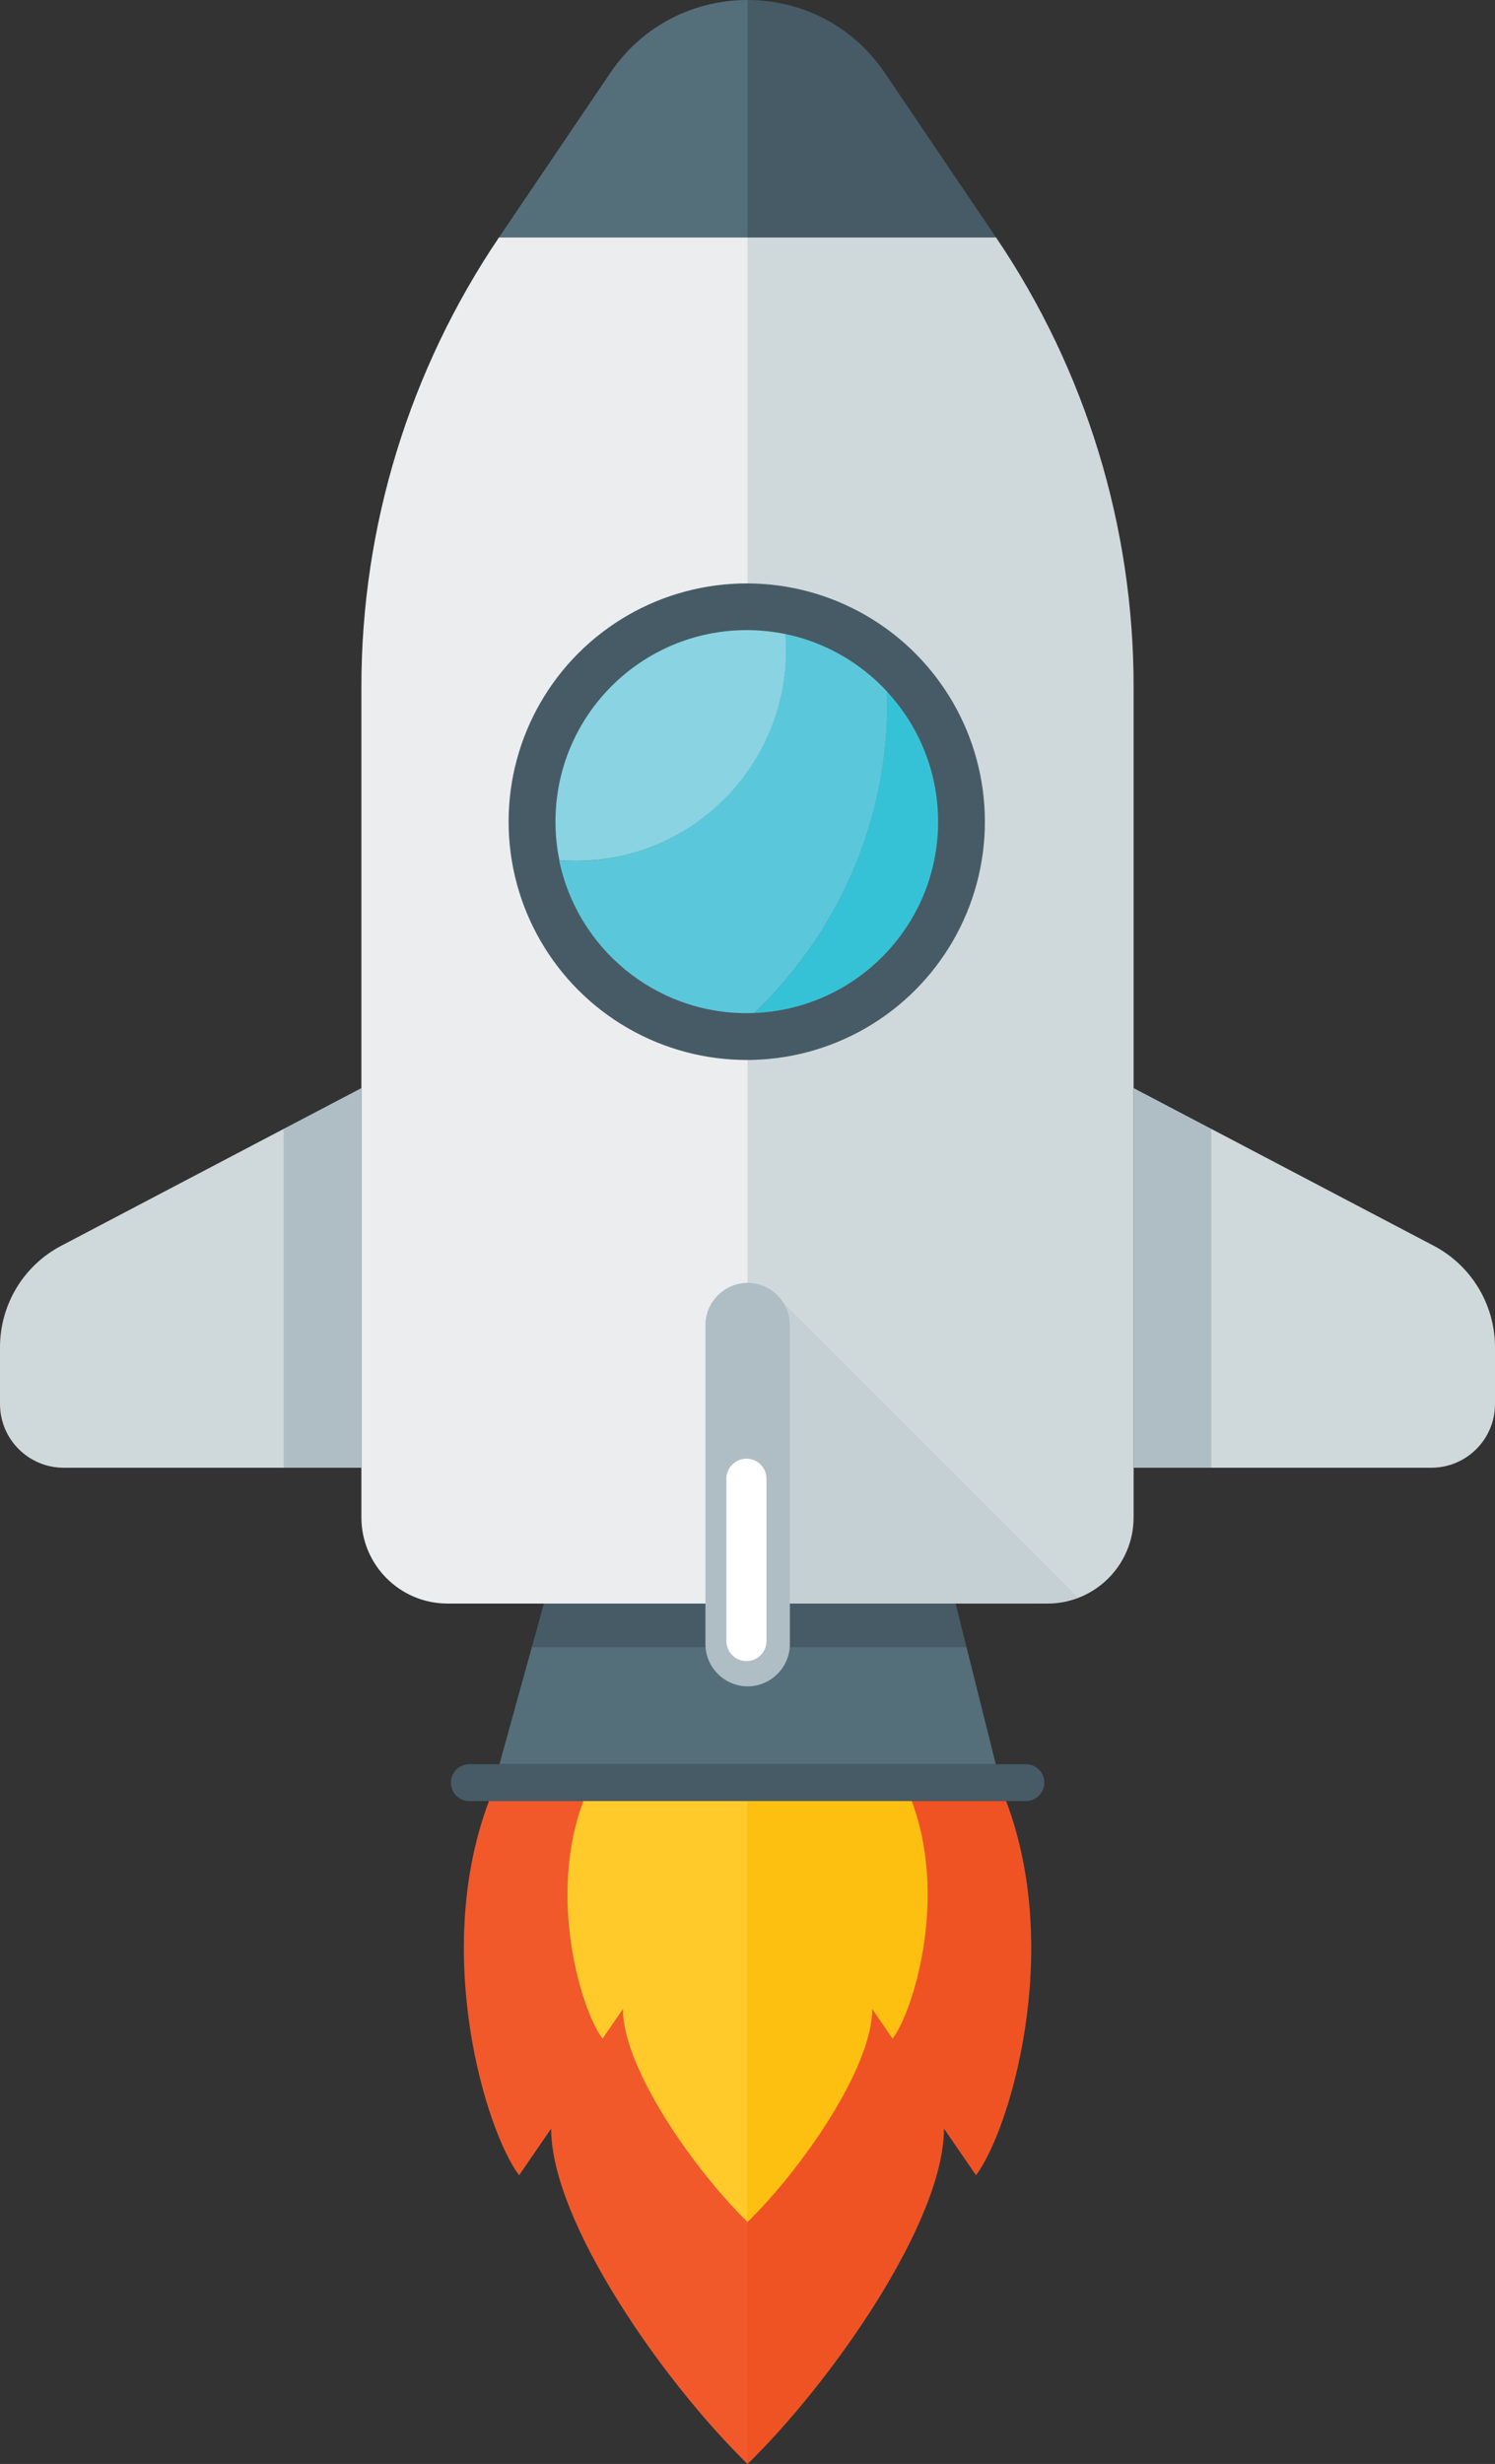
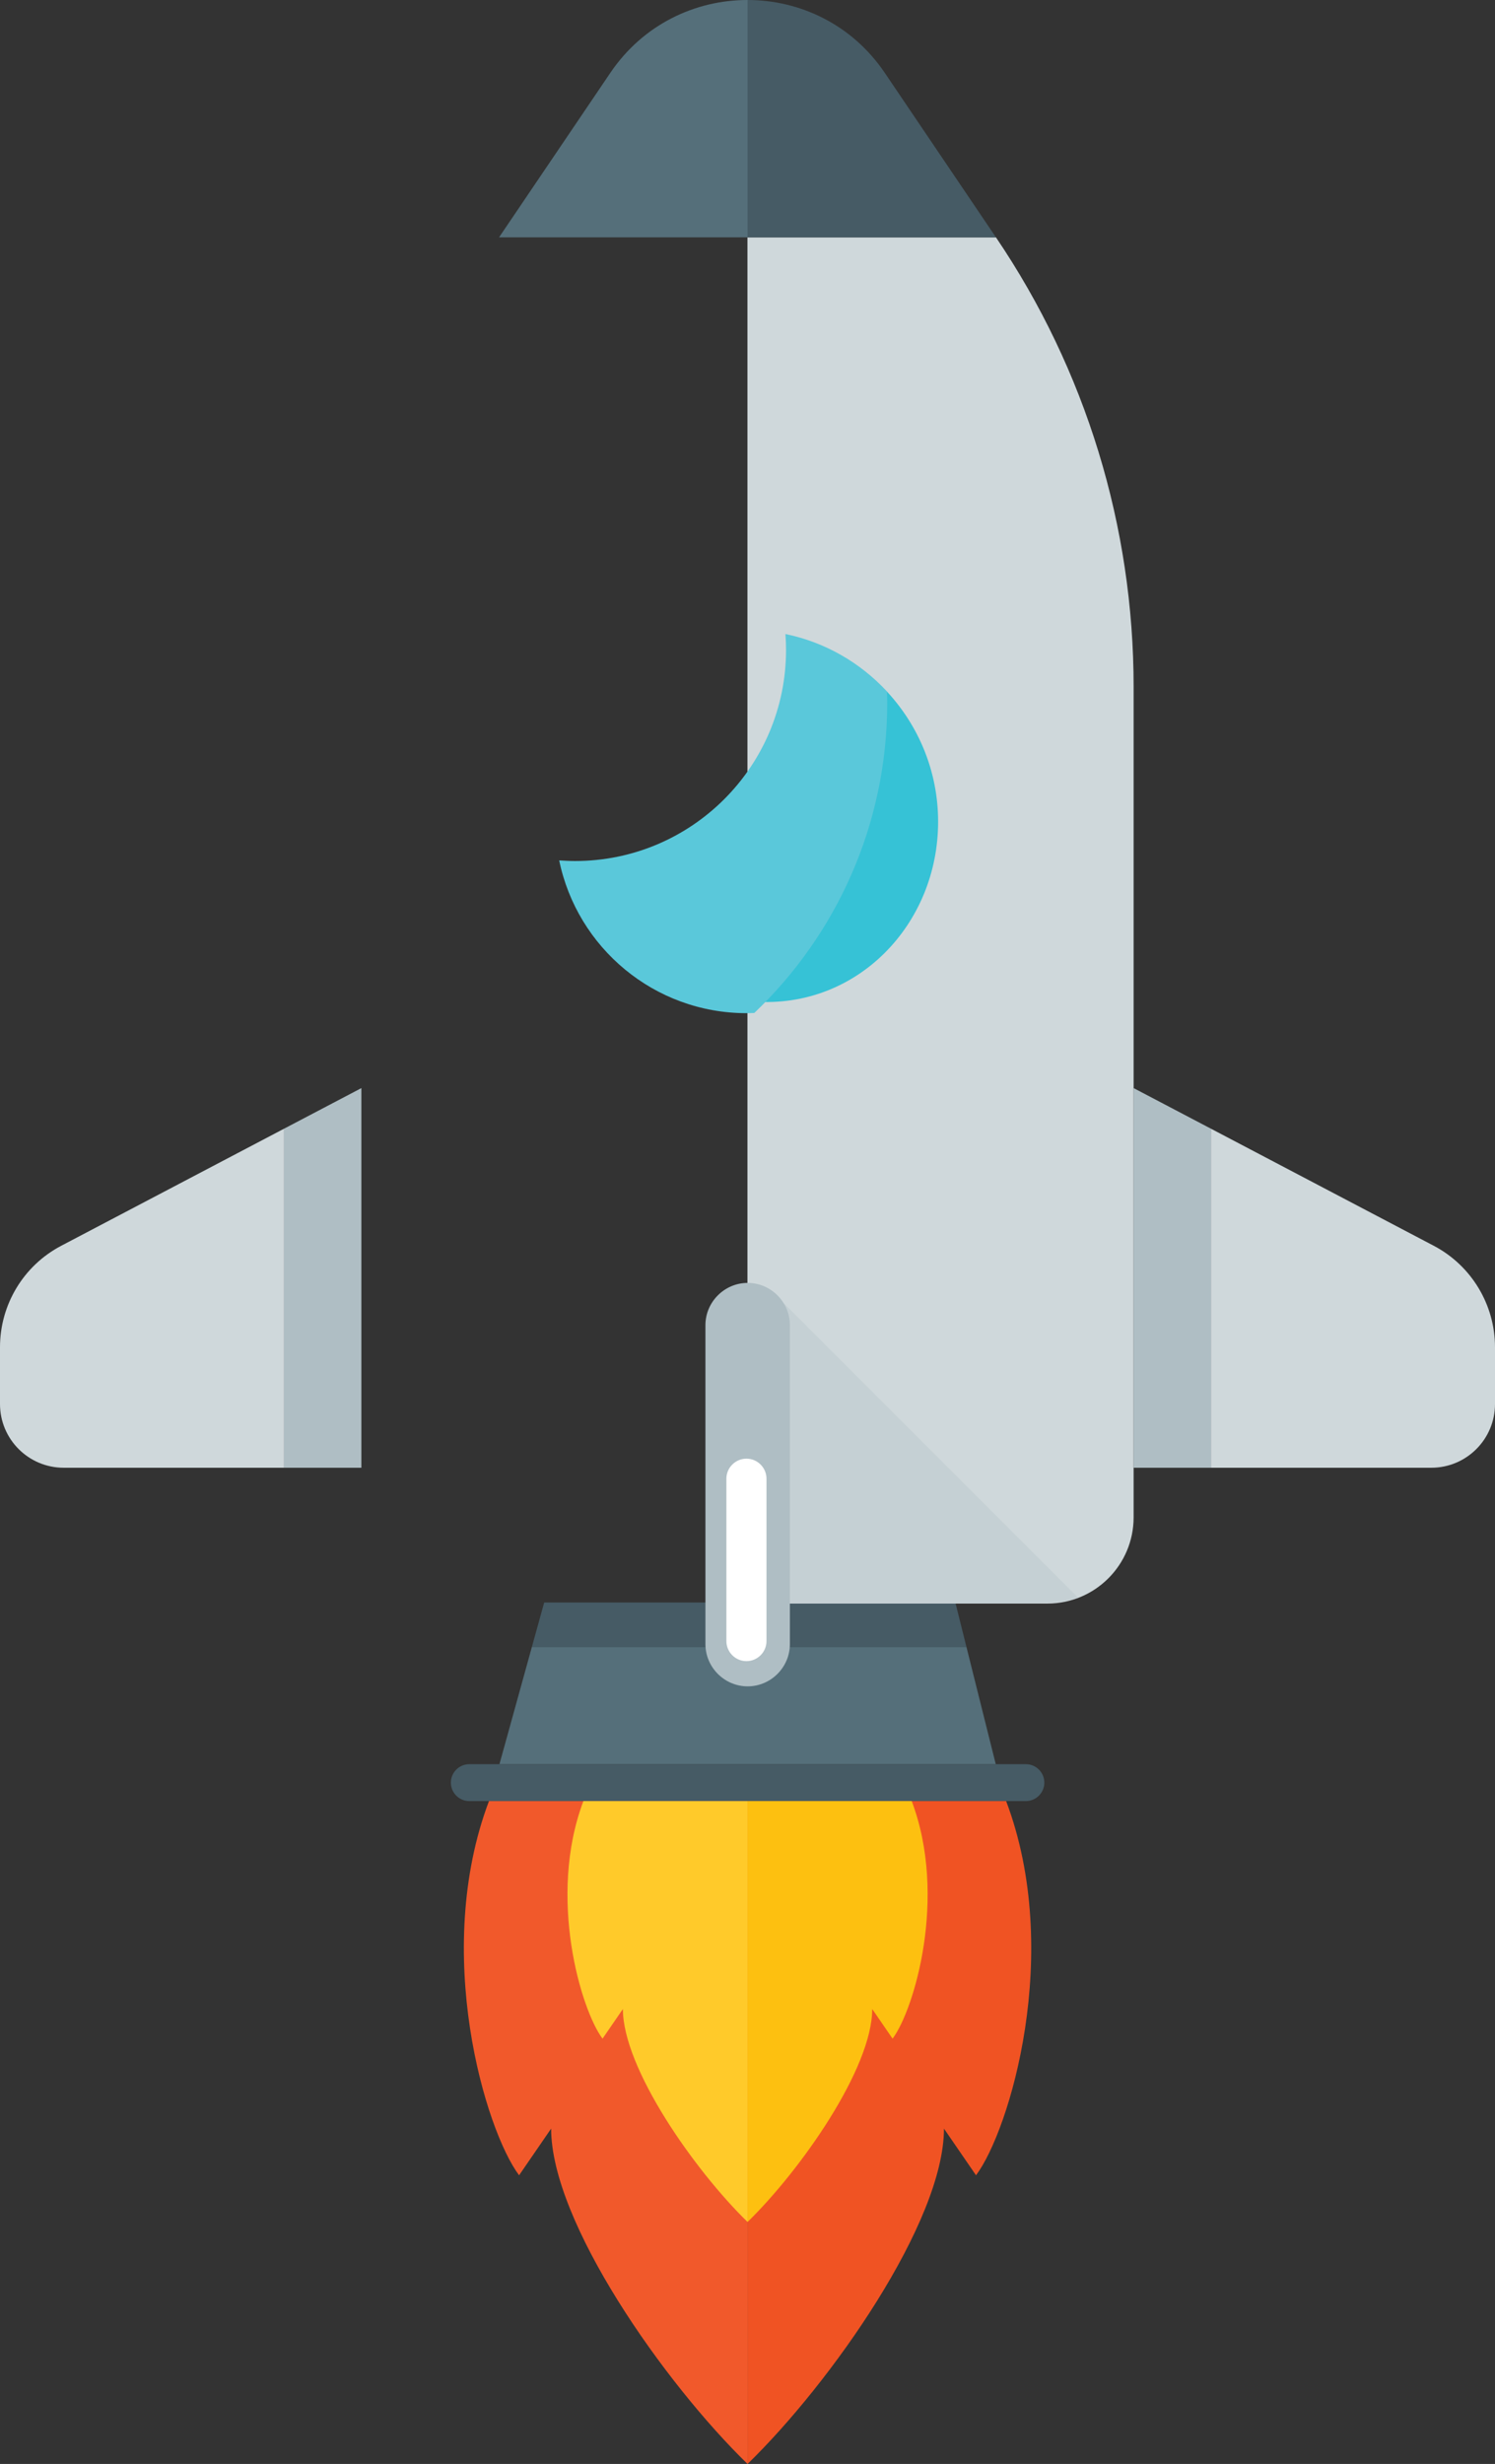
<svg xmlns="http://www.w3.org/2000/svg" version="1.1" id="Layer_1" x="0px" y="0px" viewBox="0 0 148.35 244.36" style="enable-background:new 0 0 148.35 244.36;" xml:space="preserve">
  <rect x="0" y="0" width="148.35" height="244.36" fill="#333333" stroke="none" />
  <style type="text/css">
	.st0{fill:#465B65;}
	.st1{fill:#556F7A;}
	.st2{fill:#F1592B;}
	.st3{fill:#F05323;}
	.st4{fill:#FFCA2A;}
	.st5{fill:#FDC010;}
	.st6{fill:#CFD8DB;}
	.st7{fill:#EBEDEF;}
	.st8{fill:#36C2D6;}
	.st9{fill:#5AC8DA;}
	.st10{fill:#89D3E2;}
	.st11{fill:#AFBEC4;}
	.st12{opacity:0.15;fill:#8FA3AD;}
	.st13{fill:#FFFFFF;}
</style>
  <g>
    <g>
      <g>
        <g>
          <g>
            <g>
              <g>
                <g>
                  <polygon class="st0" points="94.8,158.93 54,158.93 52.78,163.33 95.9,163.33         " />
                  <polygon class="st1" points="52.78,163.33 49.56,174.96 98.81,174.96 95.9,163.33         " />
                </g>
                <path class="st0" d="M101.8,178.62H46.57c-1.01,0-1.83-0.82-1.83-1.83l0,0c0-1.01,0.82-1.83,1.83-1.83h55.23         c1.01,0,1.83,0.82,1.83,1.83l0,0C103.63,177.8,102.8,178.62,101.8,178.62z" />
              </g>
              <g>
                <path class="st2" d="M48.52,178.62c-5.66,14.99-0.36,32.65,2.99,37.11l3.18-4.63c0,9.26,11.2,25.2,19.49,33.26v-65.74H48.52z         " />
                <path class="st3" d="M99.84,178.62c5.66,14.99,0.36,32.65-2.99,37.11l-3.18-4.63c0,9.26-11.2,25.2-19.49,33.26v-65.74H99.84z         " />
              </g>
              <g>
                <path class="st4" d="M57.89,178.62c-3.59,9.52-0.23,20.73,1.9,23.56l2.02-2.94c0,5.88,7.11,16,12.37,21.12v-41.74H57.89z" />
                <path class="st5" d="M90.47,178.62c3.59,9.52,0.23,20.73-1.9,23.56l-2.02-2.94c0,5.88-7.11,16-12.37,21.12v-41.74H90.47z" />
              </g>
            </g>
          </g>
          <g>
            <g>
              <g>
                <path class="st6" d="M98.83,23.54H74.17v20.19v115.3h29.77c4.72,0,8.55-3.83,8.55-8.55V68.1         C112.49,52.22,107.74,36.69,98.83,23.54L98.83,23.54z" />
-                 <path class="st7" d="M49.52,23.54L49.52,23.54c-8.9,13.16-13.66,28.68-13.66,44.57v82.37c0,4.72,3.83,8.55,8.55,8.55h29.77         V43.73V23.54H49.52z" />
                <path class="st0" d="M98.83,23.54L87.8,7.23C84.54,2.41,79.36,0,74.17,0v23.54H98.83z" />
                <path class="st1" d="M74.17,0C69,0,63.82,2.41,60.56,7.23L49.52,23.54h24.66V0z" />
              </g>
              <g>
-                 <circle class="st0" cx="74.1" cy="81.49" r="23.63" />
                <g>
                  <g>
-                     <path class="st8" d="M93.09,81.49c0-4.99-1.94-9.53-5.09-12.92c0.01,0.38,0.03,0.75,0.03,1.13           c0,12.1-5.06,23.02-13.17,30.76C85,100.06,93.09,91.72,93.09,81.49z" />
+                     <path class="st8" d="M93.09,81.49c0-4.99-1.94-9.53-5.09-12.92c0,12.1-5.06,23.02-13.17,30.76C85,100.06,93.09,91.72,93.09,81.49z" />
                    <path class="st9" d="M88.04,69.7c0-0.38-0.02-0.75-0.03-1.13c-2.64-2.84-6.12-4.88-10.07-5.69           c0.04,0.52,0.06,1.04,0.06,1.57c0,11.57-9.38,20.94-20.94,20.94c-0.53,0-1.05-0.03-1.57-0.06           c1.78,8.65,9.43,15.15,18.6,15.15c0.26,0,0.51-0.01,0.76-0.02C82.97,92.72,88.04,81.8,88.04,69.7z" />
                  </g>
-                   <path class="st10" d="M78.01,64.45c0-0.53-0.03-1.05-0.06-1.57c-1.24-0.25-2.53-0.39-3.84-0.39          c-10.49,0-18.99,8.5-18.99,18.99c0,1.32,0.13,2.6,0.39,3.84c0.52,0.04,1.04,0.06,1.57,0.06          C68.63,85.4,78.01,76.02,78.01,64.45z" />
                </g>
              </g>
            </g>
            <g>
              <polygon class="st11" points="112.49,107.91 112.49,145.56 120.17,145.56 120.17,111.94       " />
              <path class="st6" d="M148.35,133.61c0-4.23-2.35-8.11-6.09-10.07l-22.09-11.6v33.62h21.86c3.49,0,6.32-2.83,6.32-6.32V133.61z        " />
            </g>
            <g>
              <polygon class="st11" points="35.86,107.91 35.86,145.56 28.18,145.56 28.18,111.94       " />
              <path class="st6" d="M0,133.61c0-4.23,2.34-8.11,6.09-10.07l22.09-11.6v33.62H6.32c-3.49,0-6.32-2.83-6.32-6.32V133.61z" />
            </g>
            <path class="st12" d="M76.74,128.2l30.23,30.23c-0.74,0.26-1.35,0.58-5.18,0.58c-3.83,0-25.6,0-25.6,0L76.74,128.2z" />
            <path class="st11" d="M74.19,167.24L74.19,167.24c-2.3,0-4.19-1.89-4.19-4.19v-31.63c0-2.3,1.89-4.19,4.19-4.19l0,0       c2.3,0,4.19,1.89,4.19,4.19v31.63C78.38,165.35,76.49,167.24,74.19,167.24z" />
            <path class="st13" d="M74.07,164.74L74.07,164.74c-1.1,0-1.99-0.9-1.99-1.99v-16.1c0-1.1,0.9-1.99,1.99-1.99h0       c1.1,0,1.99,0.9,1.99,1.99v16.1C76.06,163.84,75.17,164.74,74.07,164.74z" />
          </g>
        </g>
      </g>
    </g>
  </g>
</svg>